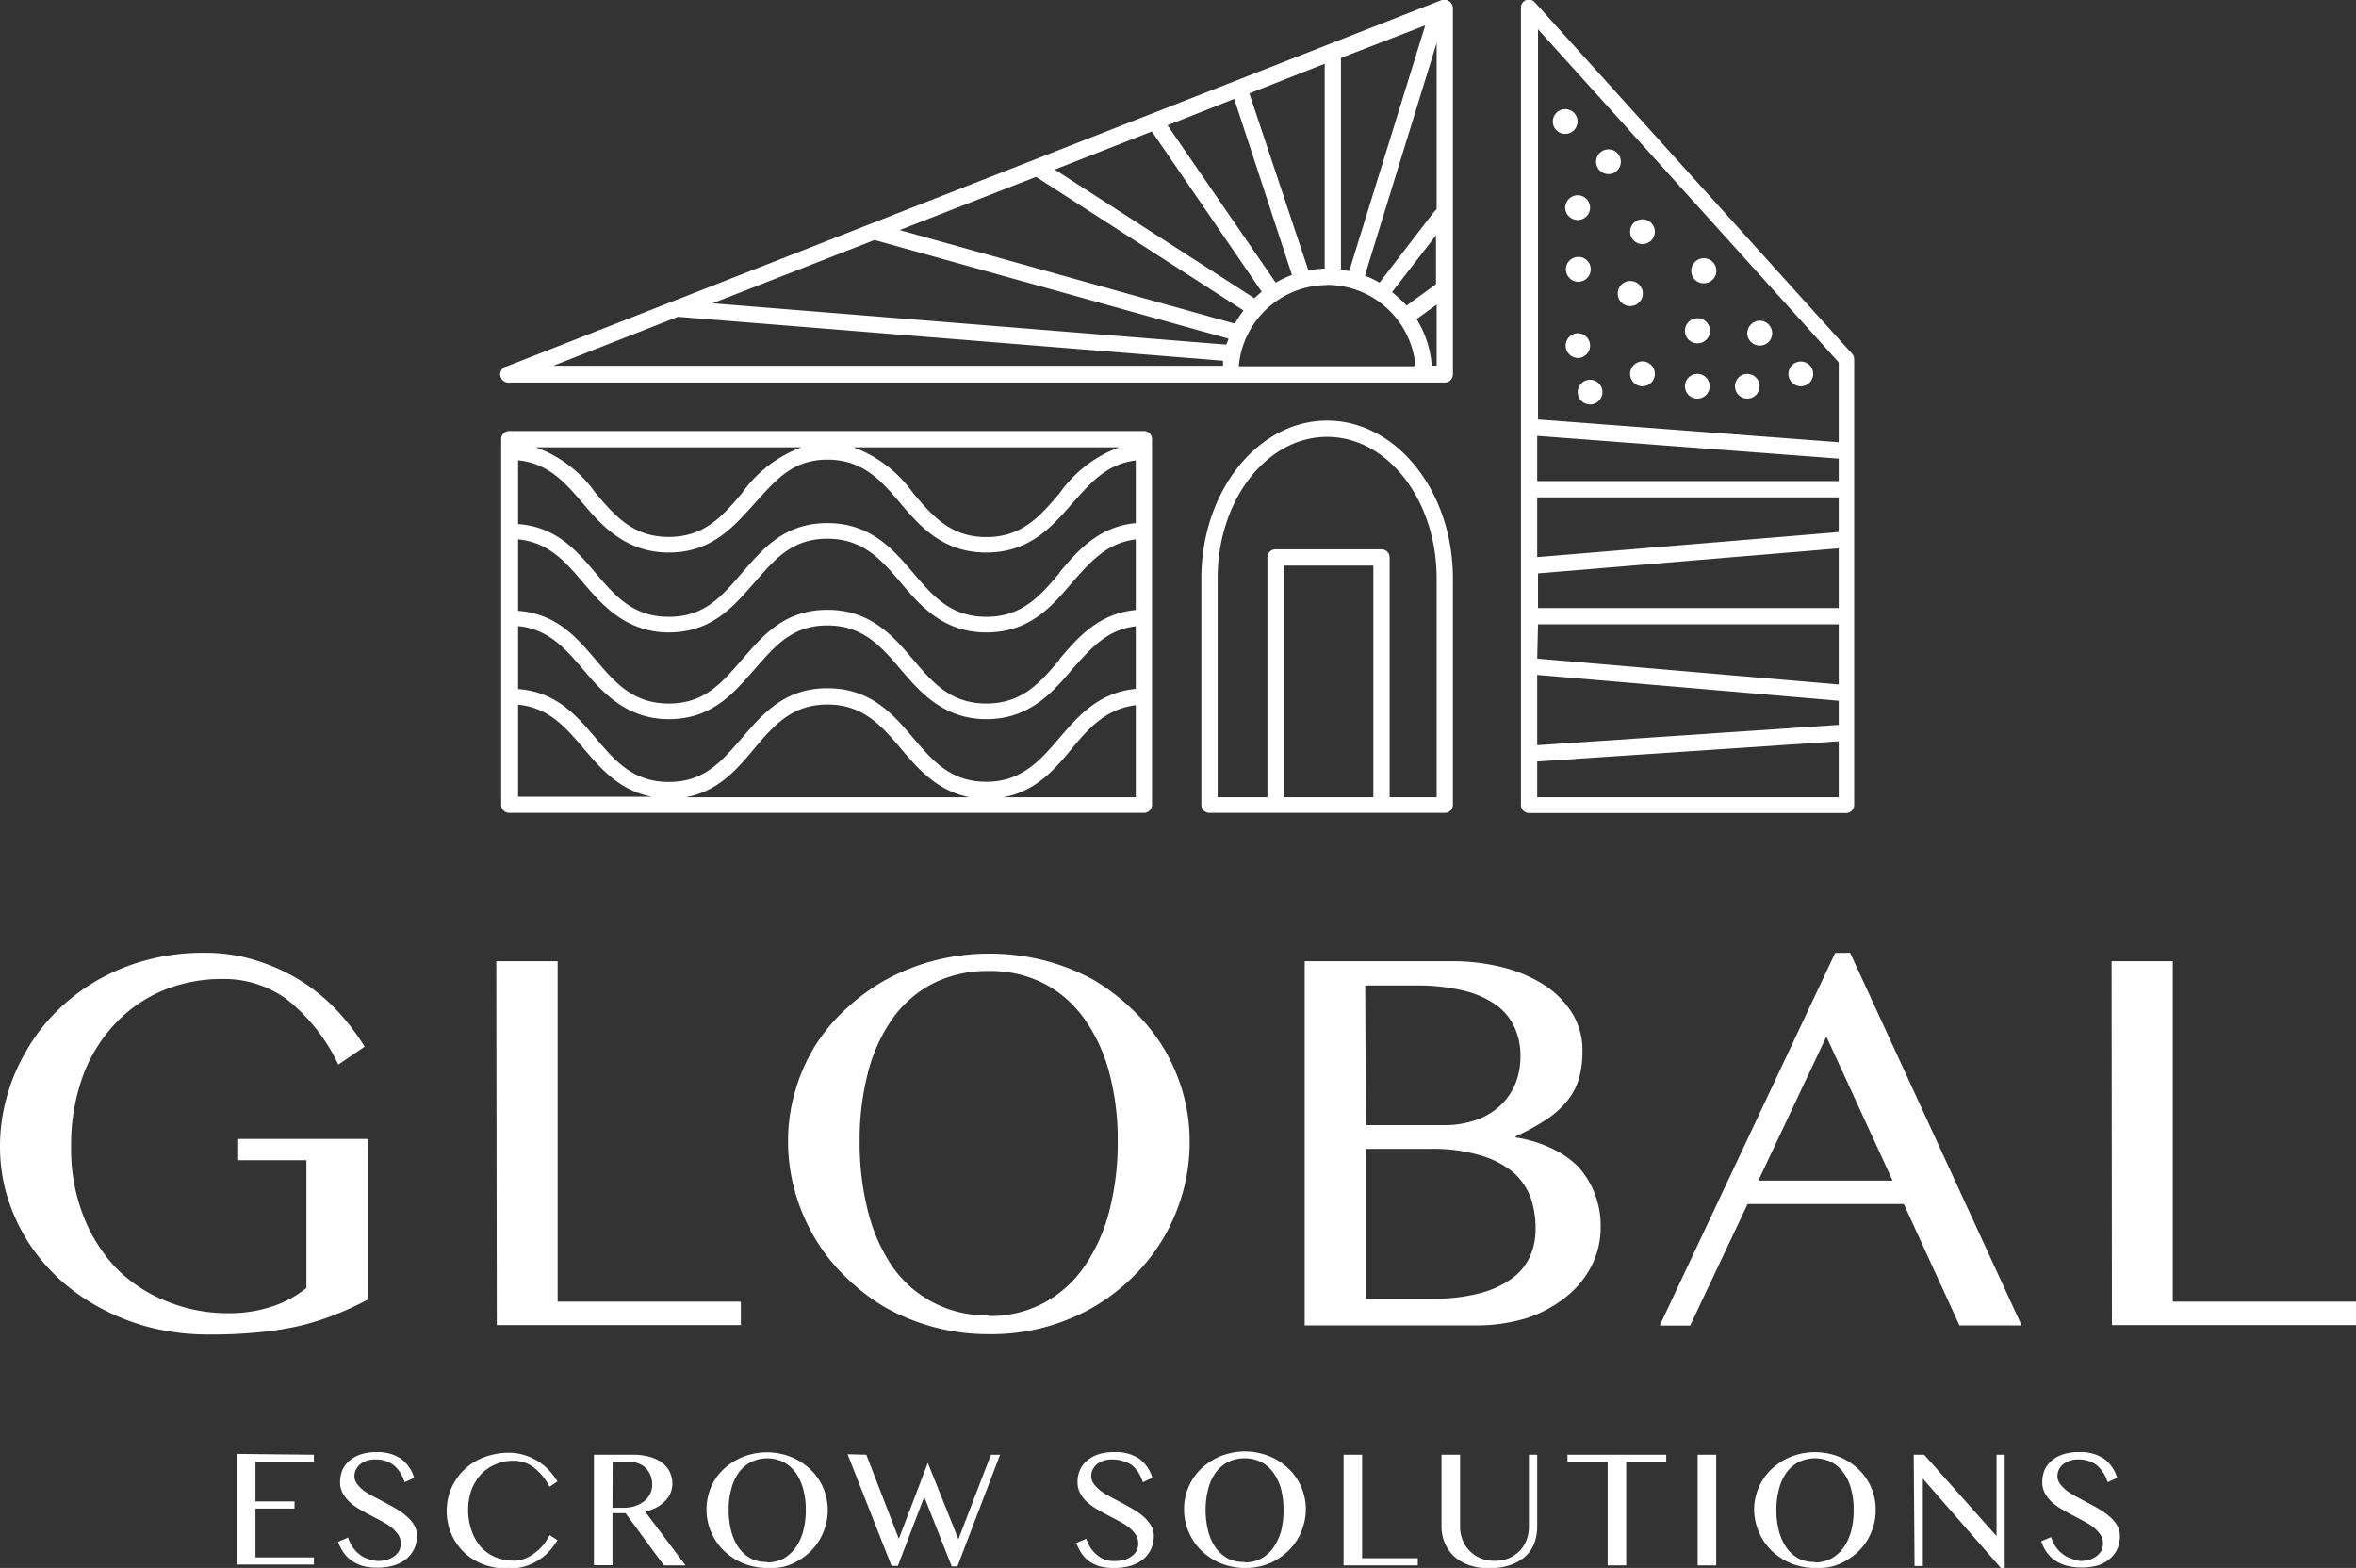
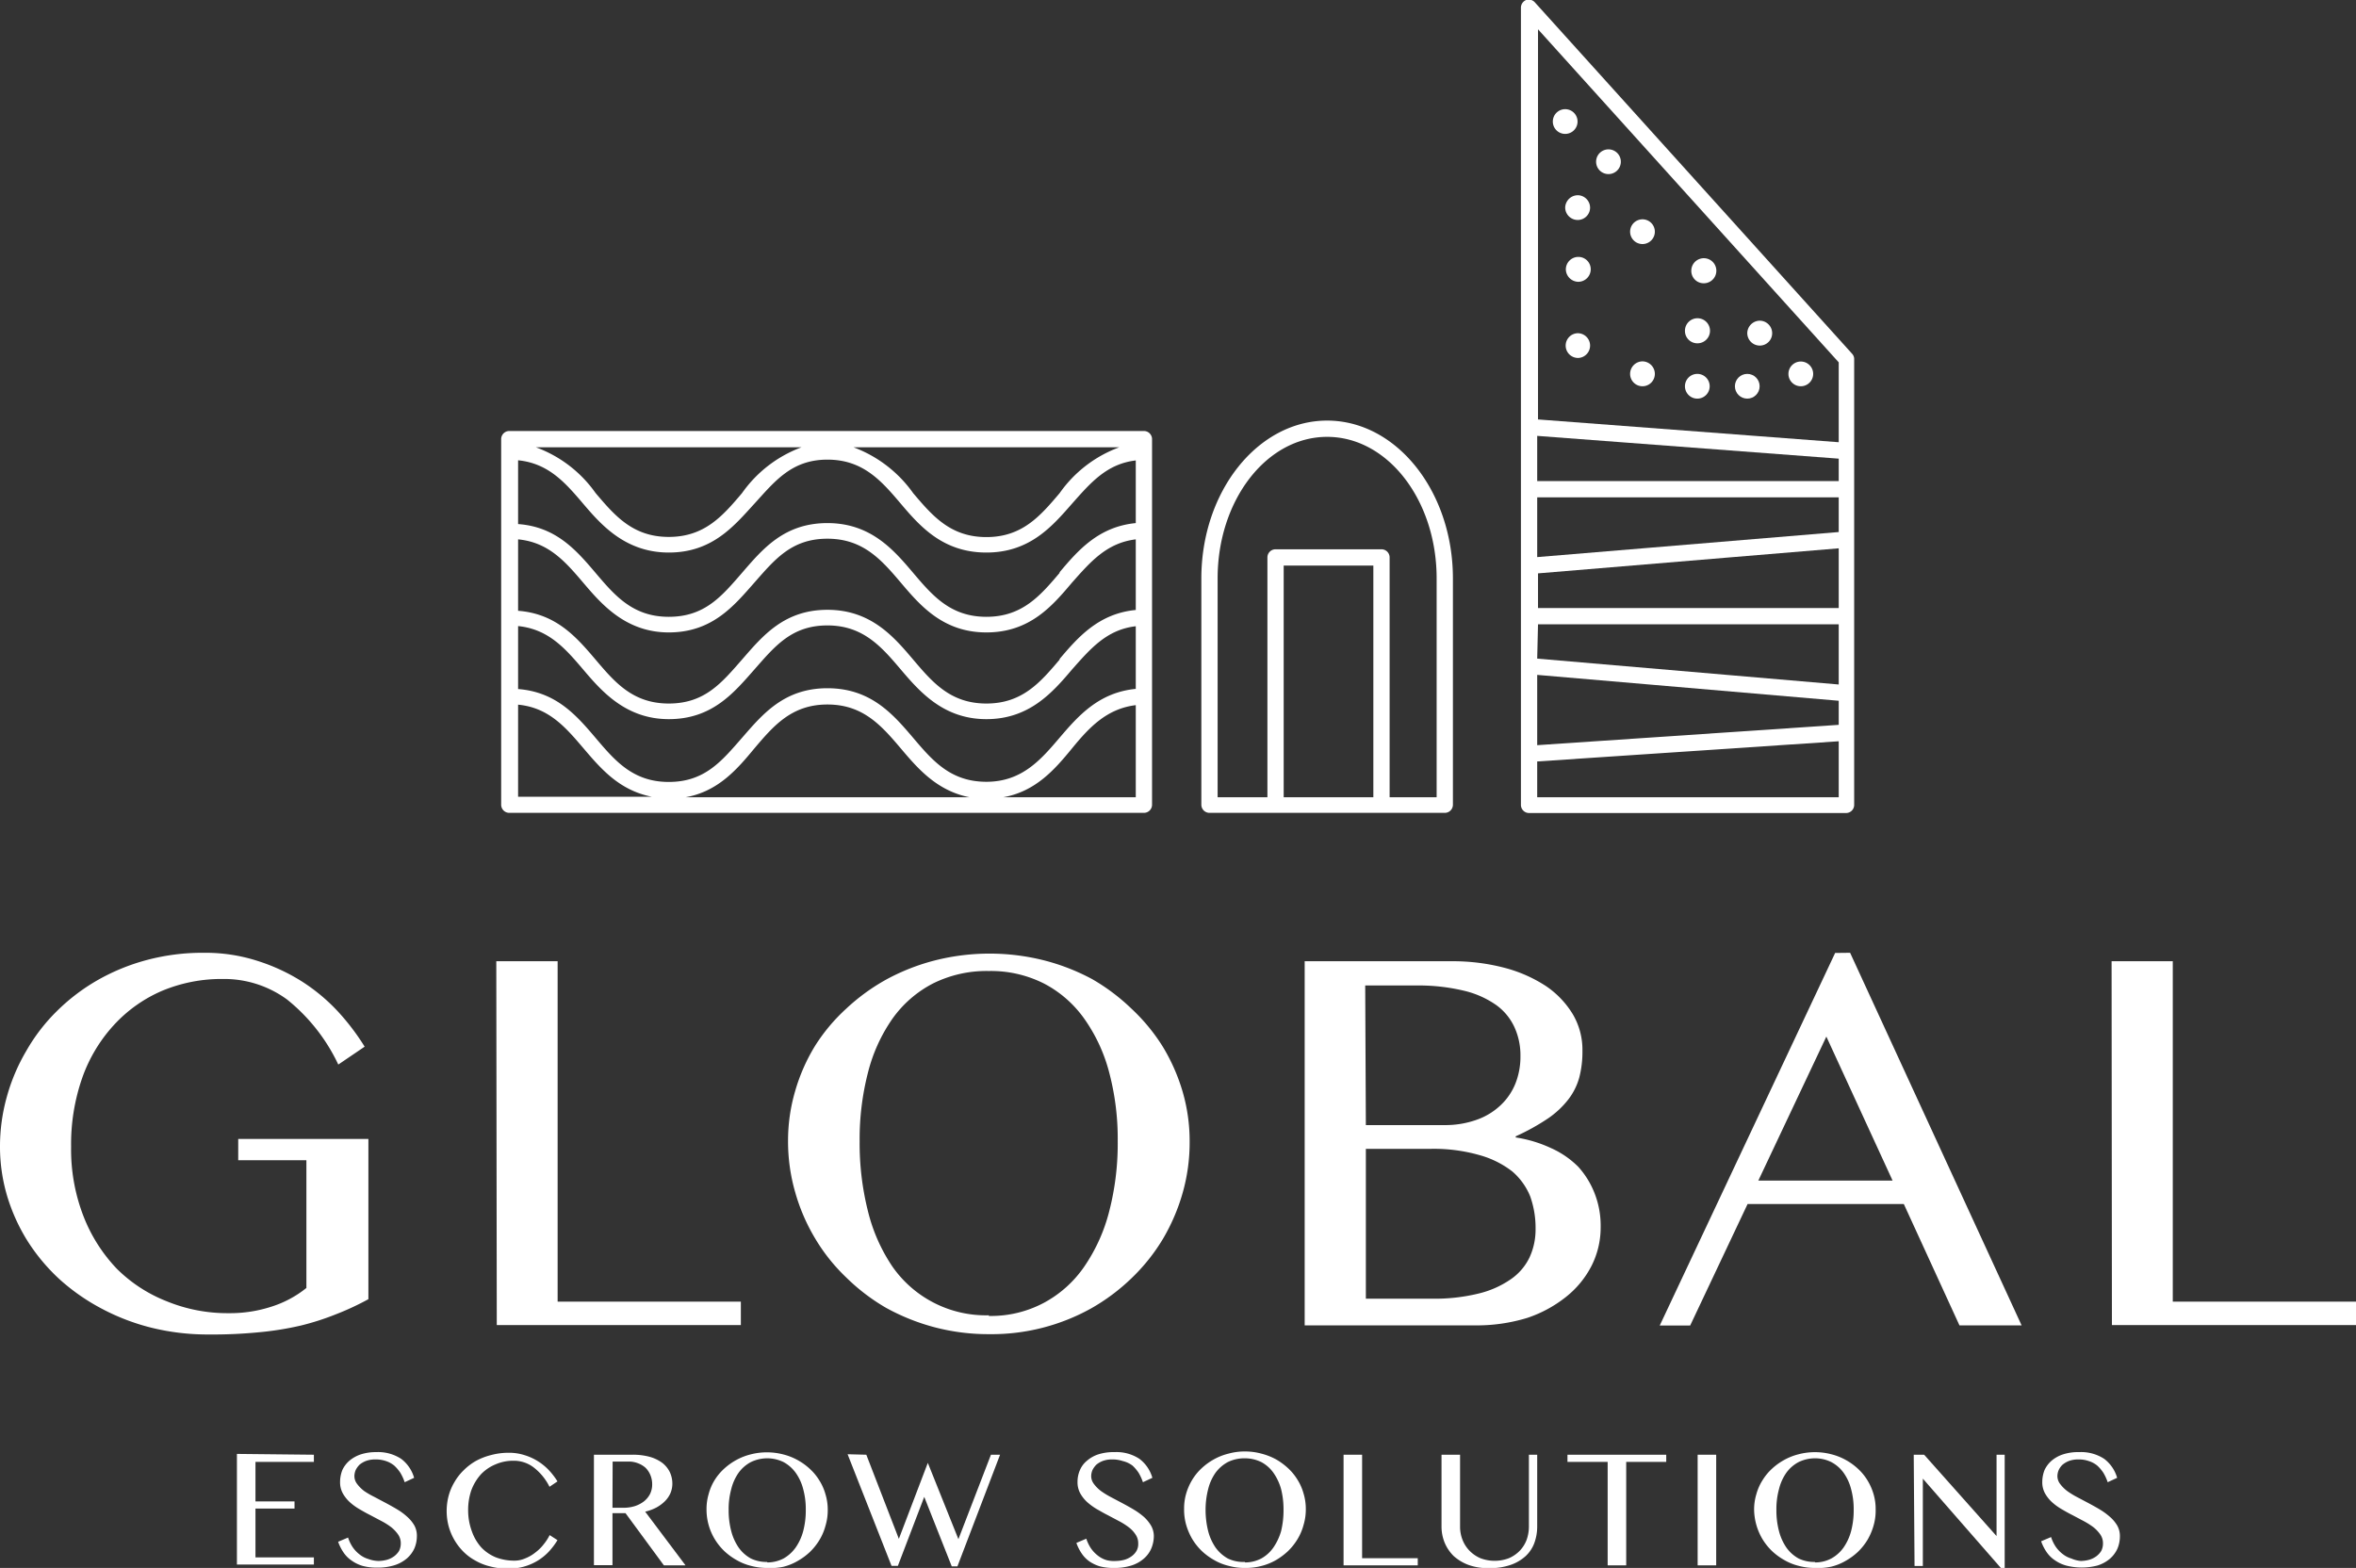
<svg xmlns="http://www.w3.org/2000/svg" viewBox="0 0 144.79 96.37">
  <rect x="0" y="0" width="144.79" height="96.37" fill="#333333" stroke="none" />
  <defs>
    <style>.cls-1{fill:#fff;}</style>
  </defs>
  <g id="Layer_2" data-name="Layer 2">
    <g id="Layer_1-2" data-name="Layer 1">
      <path class="cls-1" d="M19.29,89.41v.44H15.7v2.43h2.4v.44H15.7v3h3.59v.44H14.56v-6.8Z" />
      <path class="cls-1" d="M23.27,95.94a2.15,2.15,0,0,0,.5-.07,1.38,1.38,0,0,0,.44-.21,1.22,1.22,0,0,0,.31-.33,1,1,0,0,0,.11-.46.94.94,0,0,0-.16-.55,2.2,2.2,0,0,0-.42-.45,4.14,4.14,0,0,0-.6-.38l-.68-.36c-.24-.12-.47-.25-.69-.38a3.44,3.44,0,0,1-.6-.44,2.18,2.18,0,0,1-.42-.54,1.41,1.41,0,0,1-.16-.69,2,2,0,0,1,.14-.73,1.72,1.72,0,0,1,.43-.57,2.15,2.15,0,0,1,.7-.39,3,3,0,0,1,.95-.14,2.59,2.59,0,0,1,1.53.41,2.22,2.22,0,0,1,.8,1.17l-.58.27a3,3,0,0,0-.26-.57,2.38,2.38,0,0,0-.38-.45,1.58,1.58,0,0,0-.51-.28,1.93,1.93,0,0,0-.65-.1,1.62,1.62,0,0,0-.57.09,1.4,1.4,0,0,0-.4.23,1.27,1.27,0,0,0-.24.33,1,1,0,0,0-.08.37.79.79,0,0,0,.17.49,2.18,2.18,0,0,0,.43.43A5.09,5.09,0,0,0,23,92l.7.37c.24.13.48.26.71.4a3.71,3.71,0,0,1,.61.45,2.18,2.18,0,0,1,.44.53,1.31,1.31,0,0,1,.16.65,1.94,1.94,0,0,1-.15.76,1.82,1.82,0,0,1-.46.62,2.23,2.23,0,0,1-.76.42,3.46,3.46,0,0,1-1.07.15,3.35,3.35,0,0,1-.87-.1,2.25,2.25,0,0,1-.68-.32,1.87,1.87,0,0,1-.51-.5,2.81,2.81,0,0,1-.34-.67l.61-.26a2.38,2.38,0,0,0,.29.6,2,2,0,0,0,.42.44,1.55,1.55,0,0,0,.54.28A1.89,1.89,0,0,0,23.27,95.94Z" />
      <path class="cls-1" d="M28.77,92.83A3.71,3.71,0,0,0,29,94.12a2.92,2.92,0,0,0,.59,1,2.59,2.59,0,0,0,.89.6,3.14,3.14,0,0,0,1.12.2,1.63,1.63,0,0,0,.68-.14,2.39,2.39,0,0,0,.62-.36,2.68,2.68,0,0,0,.51-.5,3.06,3.06,0,0,0,.37-.57l.48.31a4.33,4.33,0,0,1-.49.66,3.26,3.26,0,0,1-.66.56,3.37,3.37,0,0,1-1.91.53,4,4,0,0,1-1.06-.13,3.39,3.39,0,0,1-.92-.36,3.19,3.19,0,0,1-.75-.56,3.54,3.54,0,0,1-.9-1.56,3.66,3.66,0,0,1,0-1.86,3.34,3.34,0,0,1,.36-.85,3.28,3.28,0,0,1,.57-.73,3.53,3.53,0,0,1,.75-.57,4,4,0,0,1,.93-.36,4.13,4.13,0,0,1,1.07-.14,3.13,3.13,0,0,1,1,.15,3.45,3.45,0,0,1,1.51.95,4.41,4.41,0,0,1,.5.66l-.49.33a3.42,3.42,0,0,0-1-1.21,2,2,0,0,0-1.21-.39,2.7,2.7,0,0,0-1.1.22,2.61,2.61,0,0,0-.9.61,3.06,3.06,0,0,0-.6,1A3.71,3.71,0,0,0,28.77,92.83Z" />
      <path class="cls-1" d="M36.5,89.41h2.35a3.9,3.9,0,0,1,1.08.13,2.4,2.4,0,0,1,.77.37,1.63,1.63,0,0,1,.46.56,1.68,1.68,0,0,1,.16.71,1.53,1.53,0,0,1-.12.6,1.66,1.66,0,0,1-.34.49,2.34,2.34,0,0,1-.53.39,2.89,2.89,0,0,1-.68.25l2.48,3.3H40.8L38.44,93h-.8v3.2H36.5Zm1.14,3.26h.66a2.3,2.3,0,0,0,.71-.1,1.85,1.85,0,0,0,.56-.29,1.4,1.4,0,0,0,.38-.46,1.32,1.32,0,0,0,.13-.6,1.47,1.47,0,0,0-.11-.56,1.35,1.35,0,0,0-.29-.44,1.42,1.42,0,0,0-.46-.28,1.52,1.52,0,0,0-.57-.11h-1Z" />
      <path class="cls-1" d="M47.15,96.37a3.8,3.8,0,0,1-1-.13,3.32,3.32,0,0,1-.89-.36,3.82,3.82,0,0,1-.76-.56,3.65,3.65,0,0,1-.58-.73,3.52,3.52,0,0,1-.5-1.82,3.24,3.24,0,0,1,.13-.94A3.16,3.16,0,0,1,43.9,91a3.28,3.28,0,0,1,.58-.71,3.78,3.78,0,0,1,.76-.55,3.67,3.67,0,0,1,.89-.35,4,4,0,0,1,2,0,3.67,3.67,0,0,1,.89.35,3.78,3.78,0,0,1,.76.55,3.28,3.28,0,0,1,.58.71,3.16,3.16,0,0,1,.37.84,3.24,3.24,0,0,1,.14.94,3.31,3.31,0,0,1-.14,1,3.35,3.35,0,0,1-.37.87,3.65,3.65,0,0,1-.58.73,3.82,3.82,0,0,1-.76.56,3.32,3.32,0,0,1-.89.36A3.78,3.78,0,0,1,47.15,96.37Zm0-.34a2.17,2.17,0,0,0,1-.24,2.32,2.32,0,0,0,.75-.68,3.23,3.23,0,0,0,.46-1,5,5,0,0,0,.16-1.31,4.67,4.67,0,0,0-.16-1.28,3,3,0,0,0-.46-1,2.25,2.25,0,0,0-.75-.66,2.29,2.29,0,0,0-1-.23,2.32,2.32,0,0,0-1,.23,2.19,2.19,0,0,0-.76.66,3,3,0,0,0-.45,1,4.67,4.67,0,0,0-.16,1.28,5,5,0,0,0,.16,1.31,3.22,3.22,0,0,0,.45,1,2.25,2.25,0,0,0,.76.68A2.2,2.2,0,0,0,47.15,96Z" />
      <path class="cls-1" d="M53.24,89.41l2,5.17,1.78-4.67L58.9,94.6l2-5.19h.56l-2.62,6.86h-.35L56.8,92l-1.62,4.24h-.39l-2.7-6.86Z" />
      <path class="cls-1" d="M68.59,95.94a2.15,2.15,0,0,0,.5-.07,1.38,1.38,0,0,0,.44-.21,1.08,1.08,0,0,0,.31-.33.85.85,0,0,0,.11-.46.94.94,0,0,0-.16-.55,1.76,1.76,0,0,0-.42-.45,4.14,4.14,0,0,0-.6-.38l-.68-.36c-.24-.12-.46-.25-.69-.38a3.86,3.86,0,0,1-.6-.44,2.18,2.18,0,0,1-.42-.54,1.41,1.41,0,0,1-.16-.69,1.8,1.8,0,0,1,.15-.73,1.49,1.49,0,0,1,.43-.57,2,2,0,0,1,.69-.39,3.06,3.06,0,0,1,1-.14,2.57,2.57,0,0,1,1.53.41,2.22,2.22,0,0,1,.8,1.17l-.58.27a3,3,0,0,0-.26-.57,2.38,2.38,0,0,0-.38-.45A1.58,1.58,0,0,0,69,89.8a1.93,1.93,0,0,0-.65-.1,1.62,1.62,0,0,0-.57.09,1.4,1.4,0,0,0-.4.23,1.27,1.27,0,0,0-.24.33,1,1,0,0,0-.08.37.79.79,0,0,0,.17.49,2.18,2.18,0,0,0,.43.43,5.09,5.09,0,0,0,.62.38l.7.37c.24.13.48.26.71.4a4.3,4.3,0,0,1,.62.45,2.38,2.38,0,0,1,.43.53,1.31,1.31,0,0,1,.17.65,2,2,0,0,1-.16.76,1.7,1.7,0,0,1-.46.62,2.14,2.14,0,0,1-.76.42,3.46,3.46,0,0,1-1.07.15,3.35,3.35,0,0,1-.87-.1A2.37,2.37,0,0,1,67,96a1.87,1.87,0,0,1-.51-.5,2.81,2.81,0,0,1-.34-.67l.61-.26a2.38,2.38,0,0,0,.29.6,2,2,0,0,0,.42.44,1.55,1.55,0,0,0,.54.28A1.89,1.89,0,0,0,68.59,95.94Z" />
      <path class="cls-1" d="M76.51,96.37a3.68,3.68,0,0,1-1-.13,3.26,3.26,0,0,1-.9-.36,3.82,3.82,0,0,1-.76-.56,3.65,3.65,0,0,1-.58-.73,3.85,3.85,0,0,1-.37-.86,3.42,3.42,0,0,1-.13-1,3.24,3.24,0,0,1,.13-.94,3.52,3.52,0,0,1,.37-.84,3.28,3.28,0,0,1,.58-.71,3.78,3.78,0,0,1,.76-.55,3.59,3.59,0,0,1,.9-.35,3.68,3.68,0,0,1,1-.13,3.78,3.78,0,0,1,1,.13,3.91,3.91,0,0,1,.9.35,4,4,0,0,1,.75.55,3.28,3.28,0,0,1,.58.71,3.16,3.16,0,0,1,.37.84,3.24,3.24,0,0,1,.14.94,3.31,3.31,0,0,1-.14,1,3.35,3.35,0,0,1-.37.87,3.65,3.65,0,0,1-.58.73,4.07,4.07,0,0,1-.75.56,3.53,3.53,0,0,1-.9.36A3.78,3.78,0,0,1,76.51,96.37Zm0-.34a2.17,2.17,0,0,0,1-.24,2.22,2.22,0,0,0,.75-.68,3.48,3.48,0,0,0,.47-1,5.41,5.41,0,0,0,.15-1.31,5.11,5.11,0,0,0-.15-1.28,3.25,3.25,0,0,0-.47-1,2.16,2.16,0,0,0-.75-.66,2.29,2.29,0,0,0-1-.23,2.32,2.32,0,0,0-1.05.23,2.29,2.29,0,0,0-.76.66,3,3,0,0,0-.45,1,5.09,5.09,0,0,0-.16,1.28,5.4,5.4,0,0,0,.16,1.31,3.22,3.22,0,0,0,.45,1,2.35,2.35,0,0,0,.76.68A2.2,2.2,0,0,0,76.51,96Z" />
      <path class="cls-1" d="M82.57,89.41h1.14v6.36h3.42v.44H82.57Z" />
      <path class="cls-1" d="M88.59,89.41h1.14v4.41a2.21,2.21,0,0,0,.15.82,2,2,0,0,0,.43.67,2.1,2.1,0,0,0,.67.46,2.47,2.47,0,0,0,1.75,0,2.1,2.1,0,0,0,.67-.46,2,2,0,0,0,.42-.67,2.43,2.43,0,0,0,.14-.82V89.41h.51v4.41a2.94,2.94,0,0,1-.17,1,2.08,2.08,0,0,1-.53.81,2.64,2.64,0,0,1-.93.55,3.84,3.84,0,0,1-1.35.2,3.45,3.45,0,0,1-1.25-.2,2.84,2.84,0,0,1-.91-.55,2.52,2.52,0,0,1-.55-.82,2.62,2.62,0,0,1-.19-1Z" />
      <path class="cls-1" d="M102.4,89.41v.44H99.94v6.36H98.8V89.85H96.33v-.44Z" />
      <path class="cls-1" d="M104.33,89.41h1.14v6.8h-1.14Z" />
      <path class="cls-1" d="M111.54,96.37a3.78,3.78,0,0,1-1-.13,3.32,3.32,0,0,1-.89-.36,3.82,3.82,0,0,1-.76-.56,3.65,3.65,0,0,1-.58-.73,3.66,3.66,0,0,1-.51-1.82,3.24,3.24,0,0,1,.14-.94,3.16,3.16,0,0,1,.37-.84,3.28,3.28,0,0,1,.58-.71,3.78,3.78,0,0,1,.76-.55,3.67,3.67,0,0,1,.89-.35,4,4,0,0,1,2,0,3.67,3.67,0,0,1,.89.35,3.78,3.78,0,0,1,.76.55,3.28,3.28,0,0,1,.58.71,3.52,3.52,0,0,1,.37.84,3.24,3.24,0,0,1,.13.94,3.3,3.3,0,0,1-.13,1,3.74,3.74,0,0,1-.37.87,3.65,3.65,0,0,1-.58.73,3.82,3.82,0,0,1-.76.56,3.32,3.32,0,0,1-.89.36A3.8,3.8,0,0,1,111.54,96.37Zm0-.34a2.12,2.12,0,0,0,1-.24,2.25,2.25,0,0,0,.76-.68,3.23,3.23,0,0,0,.46-1,5,5,0,0,0,.16-1.31,4.67,4.67,0,0,0-.16-1.28,3,3,0,0,0-.46-1,2.19,2.19,0,0,0-.76-.66,2.23,2.23,0,0,0-1-.23,2.31,2.31,0,0,0-1,.23,2.19,2.19,0,0,0-.76.66,3,3,0,0,0-.45,1,4.67,4.67,0,0,0-.16,1.28,5,5,0,0,0,.16,1.31,3.22,3.22,0,0,0,.45,1,2.25,2.25,0,0,0,.76.68A2.19,2.19,0,0,0,111.54,96Z" />
      <path class="cls-1" d="M117.61,89.41h.64l4.45,5h0v-5h.5v7H123l-4.83-5.53h0v5.37h-.51Z" />
      <path class="cls-1" d="M127.88,95.94a2.15,2.15,0,0,0,.5-.07,1.38,1.38,0,0,0,.44-.21,1.22,1.22,0,0,0,.31-.33,1,1,0,0,0,.11-.46.94.94,0,0,0-.16-.55,2.2,2.2,0,0,0-.42-.45,4.78,4.78,0,0,0-.6-.38l-.68-.36c-.24-.12-.47-.25-.69-.38a3.44,3.44,0,0,1-.6-.44,2.18,2.18,0,0,1-.42-.54,1.41,1.41,0,0,1-.16-.69,2,2,0,0,1,.14-.73,1.72,1.72,0,0,1,.43-.57,2.06,2.06,0,0,1,.7-.39,3,3,0,0,1,1-.14,2.59,2.59,0,0,1,1.53.41,2.22,2.22,0,0,1,.8,1.17l-.58.27a3,3,0,0,0-.26-.57,2.38,2.38,0,0,0-.38-.45,1.53,1.53,0,0,0-.52-.28,1.83,1.83,0,0,0-.64-.1,1.62,1.62,0,0,0-.57.09,1.4,1.4,0,0,0-.4.23,1.07,1.07,0,0,0-.24.33,1,1,0,0,0-.08.37.79.79,0,0,0,.17.49,2.18,2.18,0,0,0,.43.43,5.09,5.09,0,0,0,.62.38l.7.37c.24.13.48.26.71.4a4.19,4.19,0,0,1,.61.45,2.18,2.18,0,0,1,.44.53,1.31,1.31,0,0,1,.16.65,1.94,1.94,0,0,1-.15.76,1.82,1.82,0,0,1-.46.62,2.19,2.19,0,0,1-.77.42,3.83,3.83,0,0,1-1.93,0,2.25,2.25,0,0,1-.68-.32,1.87,1.87,0,0,1-.51-.5,2.81,2.81,0,0,1-.34-.67l.61-.26a2.38,2.38,0,0,0,.29.6,2,2,0,0,0,.42.44,1.55,1.55,0,0,0,.54.28A1.81,1.81,0,0,0,127.88,95.94Z" />
      <path class="cls-1" d="M13.71,60.17a9.47,9.47,0,0,0-3.73.72A8.63,8.63,0,0,0,7,63a9.41,9.41,0,0,0-1.94,3.23,12.36,12.36,0,0,0-.69,4.26,11.34,11.34,0,0,0,.76,4.26,9.8,9.8,0,0,0,2.05,3.23,9,9,0,0,0,3.07,2,9.82,9.82,0,0,0,3.8.73,8.21,8.21,0,0,0,2.66-.41,6.57,6.57,0,0,0,2.12-1.14V71.31H14.64V70h8v9.85a16.72,16.72,0,0,1-2,.93,15.93,15.93,0,0,1-2.15.69,19,19,0,0,1-2.54.41,29.58,29.58,0,0,1-3.14.14,14.44,14.44,0,0,1-3.52-.42A13.42,13.42,0,0,1,6.19,80.4a12.65,12.65,0,0,1-2.57-1.81,11.77,11.77,0,0,1-1.95-2.35A11.43,11.43,0,0,1,.43,73.48a10.64,10.64,0,0,1-.43-3,11.31,11.31,0,0,1,.42-3.07,11.64,11.64,0,0,1,1.19-2.81A11.22,11.22,0,0,1,3.5,62.14,12.1,12.1,0,0,1,6,60.24a12.74,12.74,0,0,1,3-1.23,13.31,13.31,0,0,1,3.52-.45,10.44,10.44,0,0,1,3.28.49,11.72,11.72,0,0,1,2.75,1.27,11.32,11.32,0,0,1,2.21,1.84,14.3,14.3,0,0,1,1.65,2.17l-1.62,1.1a11.28,11.28,0,0,0-3.15-4A6.54,6.54,0,0,0,13.71,60.17Z" />
      <path class="cls-1" d="M30.5,59.08h3.77V80H45.53v1.44h-15Z" />
      <path class="cls-1" d="M60.77,82a13,13,0,0,1-3.32-.42,13.11,13.11,0,0,1-3-1.2A12.25,12.25,0,0,1,52,78.51a11.27,11.27,0,0,1-1.91-2.4,11.7,11.7,0,0,1-1.22-2.83,11.26,11.26,0,0,1-.44-3.15,10.82,10.82,0,0,1,.44-3.08,11.28,11.28,0,0,1,1.22-2.77A11.13,11.13,0,0,1,52,62a12.39,12.39,0,0,1,2.49-1.81,13,13,0,0,1,3-1.17,13.69,13.69,0,0,1,6.65,0,13,13,0,0,1,3,1.17A12.39,12.39,0,0,1,69.54,62a11.51,11.51,0,0,1,1.92,2.33,11.67,11.67,0,0,1,1.22,2.77,10.81,10.81,0,0,1,.43,3.08,11.28,11.28,0,0,1-.43,3.14,12,12,0,0,1-1.22,2.84,11.64,11.64,0,0,1-1.92,2.4,12.25,12.25,0,0,1-2.49,1.86A12.57,12.57,0,0,1,60.77,82Zm0-1.12a6.91,6.91,0,0,0,3.39-.81,7.06,7.06,0,0,0,2.48-2.23,10.61,10.61,0,0,0,1.53-3.4,16.62,16.62,0,0,0,.52-4.3,15.92,15.92,0,0,0-.52-4.21,10.11,10.11,0,0,0-1.53-3.31,7,7,0,0,0-2.48-2.17,7.24,7.24,0,0,0-3.39-.77,7.39,7.39,0,0,0-3.44.77,7,7,0,0,0-2.49,2.17,10.07,10.07,0,0,0-1.5,3.31,16.36,16.36,0,0,0-.51,4.21,17.07,17.07,0,0,0,.51,4.3,10.57,10.57,0,0,0,1.5,3.4,7,7,0,0,0,5.93,3Z" />
      <path class="cls-1" d="M80.18,59.08h9a12.47,12.47,0,0,1,3.27.4A8.65,8.65,0,0,1,95,60.6a5.59,5.59,0,0,1,1.66,1.74,4.3,4.3,0,0,1,.59,2.23,6.32,6.32,0,0,1-.19,1.64,3.9,3.9,0,0,1-.66,1.34,5.48,5.48,0,0,1-1.25,1.18,13.46,13.46,0,0,1-2,1.11v.07a7.9,7.9,0,0,1,2.16.65A5.55,5.55,0,0,1,97,71.72a5.3,5.3,0,0,1,1,1.63,5.42,5.42,0,0,1,.37,2.05,5.23,5.23,0,0,1-.55,2.38,5.82,5.82,0,0,1-1.58,1.93A7.76,7.76,0,0,1,93.86,81a10.61,10.61,0,0,1-3.24.46H80.18Zm3.76,10.07h4.79a5.73,5.73,0,0,0,2-.32,4.12,4.12,0,0,0,1.48-.89,3.74,3.74,0,0,0,.92-1.34,4.46,4.46,0,0,0,.31-1.69,4.14,4.14,0,0,0-.37-1.78,3.45,3.45,0,0,0-1.15-1.38,5.76,5.76,0,0,0-2-.87A12,12,0,0,0,87,60.57h-3.1Zm0,10.67H88a11.32,11.32,0,0,0,2.84-.31,5.9,5.9,0,0,0,2-.88A3.42,3.42,0,0,0,94,77.28a4.07,4.07,0,0,0,.37-1.75,5.78,5.78,0,0,0-.33-2A4,4,0,0,0,92.94,72a5.78,5.78,0,0,0-2-1,10.21,10.21,0,0,0-3-.39h-4Z" />
      <path class="cls-1" d="M113.7,58.56l10.54,22.9h-3.82L117,74h-9.6l-3.53,7.47H102l10.78-22.9Zm-5.64,14h8.25l-4.07-8.85Z" />
      <path class="cls-1" d="M129.77,59.08h3.76V80h11.26v1.44h-15Z" />
      <path class="cls-1" d="M81.56,25.85c-4.26,0-7.73,4.35-7.73,9.7V49.46a.5.5,0,0,0,.5.5H88.79a.5.5,0,0,0,.5-.5V35.55C89.29,30.2,85.82,25.85,81.56,25.85ZM78.89,49V34.76H84.4V49Zm9.4,0H85.4V34.26a.5.5,0,0,0-.5-.5H78.39a.5.5,0,0,0-.5.5V49H74.83V35.55c0-4.8,3-8.7,6.73-8.7s6.73,3.9,6.73,8.7Z" />
      <path class="cls-1" d="M70.3,26.49h-39a.5.5,0,0,0-.5.5V49.46a.5.5,0,0,0,.5.5h39a.5.5,0,0,0,.5-.5V27A.5.5,0,0,0,70.3,26.49ZM56.12,45.35c-1.22-1.43-2.59-3.05-5.27-3.05s-4,1.62-5.25,3.05-2.29,2.71-4.5,2.71-3.32-1.32-4.5-2.71-2.42-2.82-4.76-3V38.48c1.88.19,2.91,1.39,4,2.67s2.59,3.05,5.26,3.05,4-1.62,5.26-3.05,2.29-2.71,4.49-2.71,3.33,1.32,4.51,2.71S58,44.2,60.62,44.2s4.05-1.62,5.26-3.05C67,39.89,68,38.7,69.8,38.49v3.85c-2.29.22-3.56,1.69-4.68,3s-2.29,2.71-4.5,2.71S57.3,46.74,56.12,45.35ZM59.58,49H42.14c2-.36,3.17-1.73,4.22-3,1.18-1.39,2.29-2.7,4.49-2.7s3.33,1.31,4.51,2.7C56.4,47.23,57.57,48.6,59.58,49Zm5.54-8.46c-1.18,1.39-2.29,2.7-4.5,2.7s-3.32-1.31-4.5-2.7-2.59-3.06-5.27-3.06-4,1.63-5.25,3.06-2.29,2.7-4.5,2.7-3.32-1.31-4.5-2.7-2.42-2.82-4.76-3V33.15c1.88.18,2.91,1.38,4,2.66s2.59,3.06,5.26,3.06,4-1.63,5.26-3.06,2.29-2.7,4.49-2.7,3.33,1.31,4.51,2.7,2.59,3.06,5.26,3.06,4.05-1.63,5.26-3.06C67,34.55,68,33.37,69.8,33.15v4.34C67.51,37.71,66.24,39.18,65.12,40.5Zm0-5.33c-1.18,1.39-2.29,2.7-4.5,2.7s-3.32-1.31-4.5-2.7-2.59-3.06-5.27-3.06-4,1.62-5.25,3.06-2.29,2.7-4.5,2.7-3.32-1.31-4.5-2.7-2.42-2.83-4.76-3V28.29c1.88.19,2.91,1.39,4,2.67s2.59,3,5.26,3,4-1.62,5.26-3,2.29-2.71,4.49-2.71,3.33,1.32,4.51,2.71,2.59,3,5.26,3,4.05-1.62,5.26-3C67,29.7,68,28.51,69.8,28.3v3.85C67.51,32.37,66.24,33.84,65.12,35.17ZM32.93,27.49H49.26a7.77,7.77,0,0,0-3.66,2.82C44.42,31.7,43.31,33,41.1,33s-3.32-1.31-4.5-2.7A7.74,7.74,0,0,0,32.93,27.49Zm32.19,2.82c-1.18,1.39-2.29,2.7-4.5,2.7s-3.32-1.31-4.5-2.7a7.84,7.84,0,0,0-3.67-2.82H68.79A7.74,7.74,0,0,0,65.12,30.31Zm-33.28,13c1.88.18,2.91,1.38,4,2.66s2.21,2.6,4.22,3H31.84ZM61.66,49c2-.36,3.18-1.73,4.22-3S68,43.56,69.8,43.34V49Z" />
-       <path class="cls-1" d="M88.61,0,31.16,22.51a.5.5,0,0,0,.18,1H88.79a.5.5,0,0,0,.5-.5V.5a.48.48,0,0,0-.22-.41A.48.48,0,0,0,88.61,0ZM53.74,14.75l21.75,6.06c0,.12-.09.25-.13.37L43.79,18.64Zm9.93-3.88,12.75,8.21a7.53,7.53,0,0,0-.53.81l-20.6-5.75Zm7.12-2.79,6.75,9.85c-.16.13-.3.26-.45.4L64.82,10.42Zm5.06-2L79.4,16.9a6.89,6.89,0,0,0-1,.47L71.75,7.7Zm12.44,6.77a4.34,4.34,0,0,0-.31.36l-3.2,4.16a6.18,6.18,0,0,0-.9-.43L88.29,2.64Zm-5.37,3.8c-.17,0-.34-.06-.51-.09v-13l5.18-2Zm-1.51-.14a6,6,0,0,0-1,.11L76.78,5.74l4.63-1.82Zm.15,1a5.46,5.46,0,0,1,5.43,5H76.13A5.46,5.46,0,0,1,81.56,17.52Zm4,.43,2.69-3.48v3l-.21.16-1.6,1.16A7.07,7.07,0,0,0,85.6,18ZM41.66,19.47l33.5,2.7,0,.31H34Zm46.33,3a6.33,6.33,0,0,0-.93-2.86l1.23-.89v3.75Z" />
      <path class="cls-1" d="M113.82,21.74,94.34.16A.51.51,0,0,0,93.79,0a.51.51,0,0,0-.32.47v49a.5.5,0,0,0,.5.5h19.48a.5.5,0,0,0,.5-.5V22.08A.47.47,0,0,0,113.82,21.74ZM113,29.57H94.47V26.79L113,28.19Zm-18.48,8.8H113v3.7L94.47,40.48Zm0-1V35.24L113,33.7v3.67ZM113,32.7,94.47,34.24V30.57H113ZM94.47,41.48,113,43.07v1.48L94.47,45.8ZM113,22.27v4.91l-18.48-1.4V1.8ZM94.47,49V46.8L113,45.56V49Z" />
      <path class="cls-1" d="M100.94,15a.76.76,0,1,0-.76-.76A.76.76,0,0,0,100.94,15Z" />
      <path class="cls-1" d="M96.19,8.23a.76.76,0,1,0-.76-.76A.76.76,0,0,0,96.19,8.23Z" />
      <path class="cls-1" d="M98.85,10.7a.76.76,0,1,0-.76-.76A.76.76,0,0,0,98.85,10.7Z" />
      <path class="cls-1" d="M97,17.32a.77.77,0,0,0,.76-.77.76.76,0,0,0-.76-.76.77.77,0,0,0-.77.76A.78.78,0,0,0,97,17.32Z" />
-       <path class="cls-1" d="M100.18,18.81a.77.77,0,1,0-.76-.77A.76.76,0,0,0,100.18,18.81Z" />
      <path class="cls-1" d="M96.19,12.76a.77.77,0,0,0,.77.76.76.76,0,0,0,.76-.76A.77.77,0,0,0,97,12,.78.78,0,0,0,96.19,12.76Z" />
      <path class="cls-1" d="M104.31,21.1a.77.77,0,1,0-.76-.76A.76.76,0,0,0,104.31,21.1Z" />
      <path class="cls-1" d="M104.31,24.5a.76.76,0,1,0,0-1.52.76.76,0,0,0,0,1.52Z" />
-       <path class="cls-1" d="M97.72,23.34a.76.76,0,1,0,.76.76A.76.76,0,0,0,97.72,23.34Z" />
      <path class="cls-1" d="M97.72,21.24a.76.76,0,0,0-.76-.76A.76.76,0,1,0,97,22,.76.76,0,0,0,97.72,21.24Z" />
      <path class="cls-1" d="M100.94,22.21a.77.77,0,0,0-.76.77.76.76,0,1,0,1.52,0A.77.77,0,0,0,100.94,22.21Z" />
      <path class="cls-1" d="M110.67,23.74a.76.76,0,0,0,.76-.76.76.76,0,1,0-1.52,0A.76.76,0,0,0,110.67,23.74Z" />
      <circle class="cls-1" cx="107.38" cy="23.74" r="0.76" />
      <path class="cls-1" d="M108.15,21.24a.76.76,0,0,0,.76-.76.77.77,0,0,0-.76-.77.78.78,0,0,0-.77.77A.77.77,0,0,0,108.15,21.24Z" />
      <path class="cls-1" d="M104.7,17.41a.77.77,0,1,0-.76-.77A.76.76,0,0,0,104.7,17.41Z" />
    </g>
  </g>
</svg>